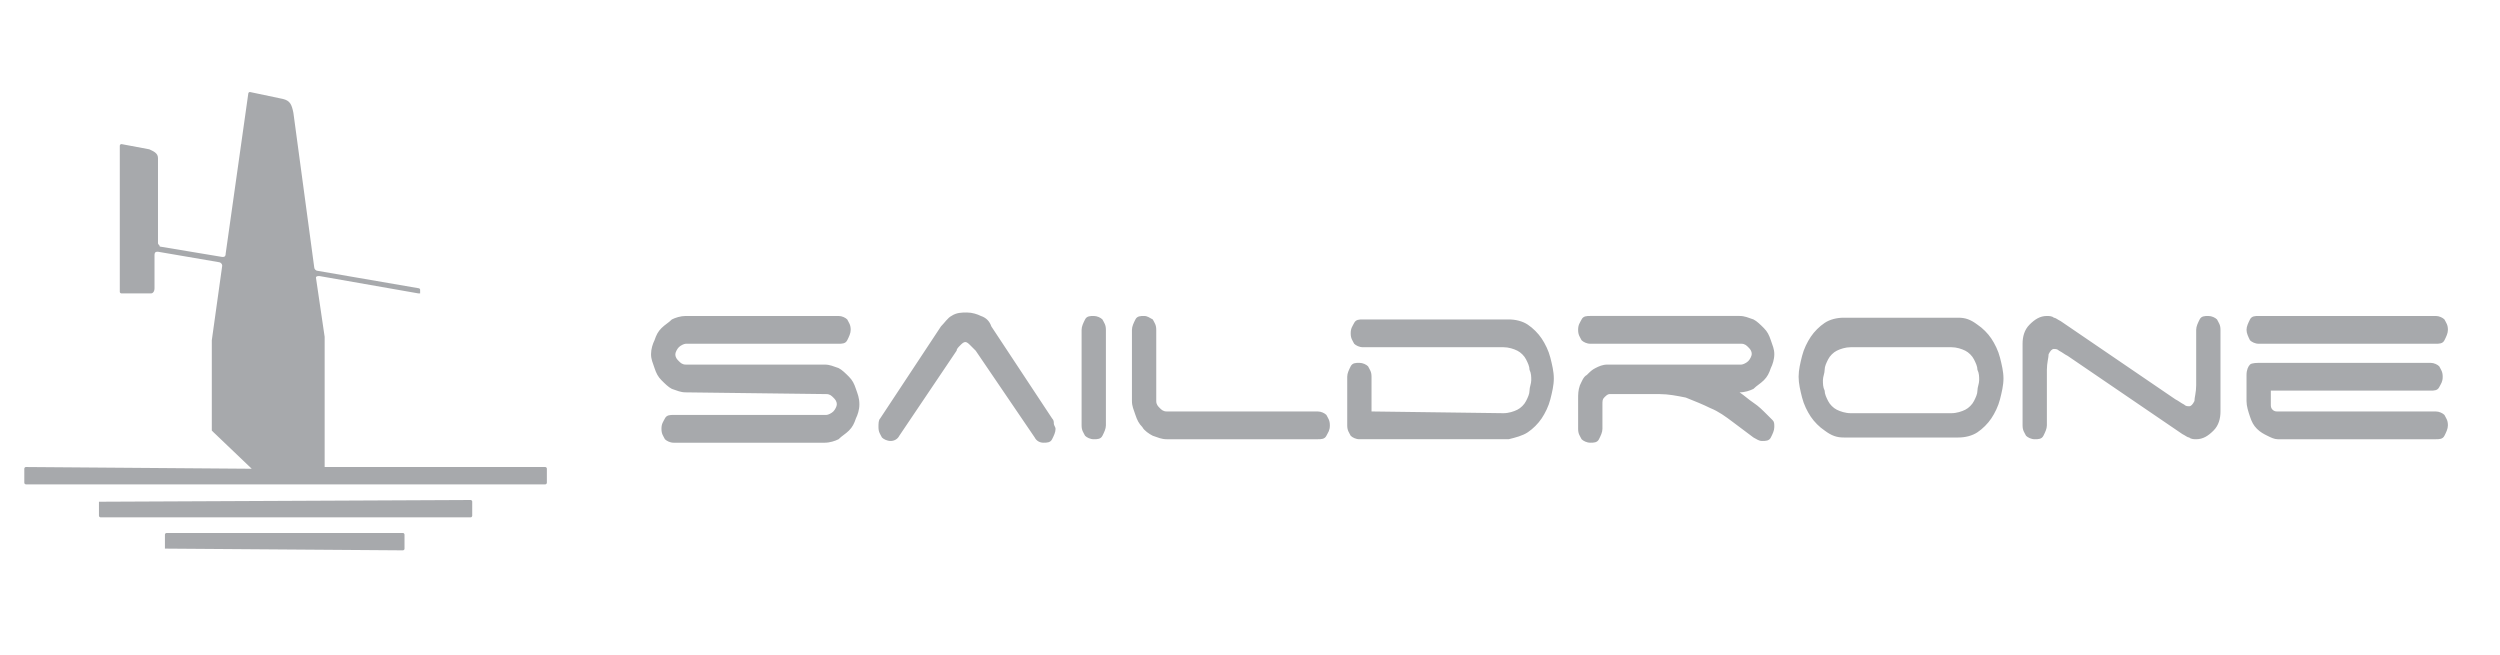
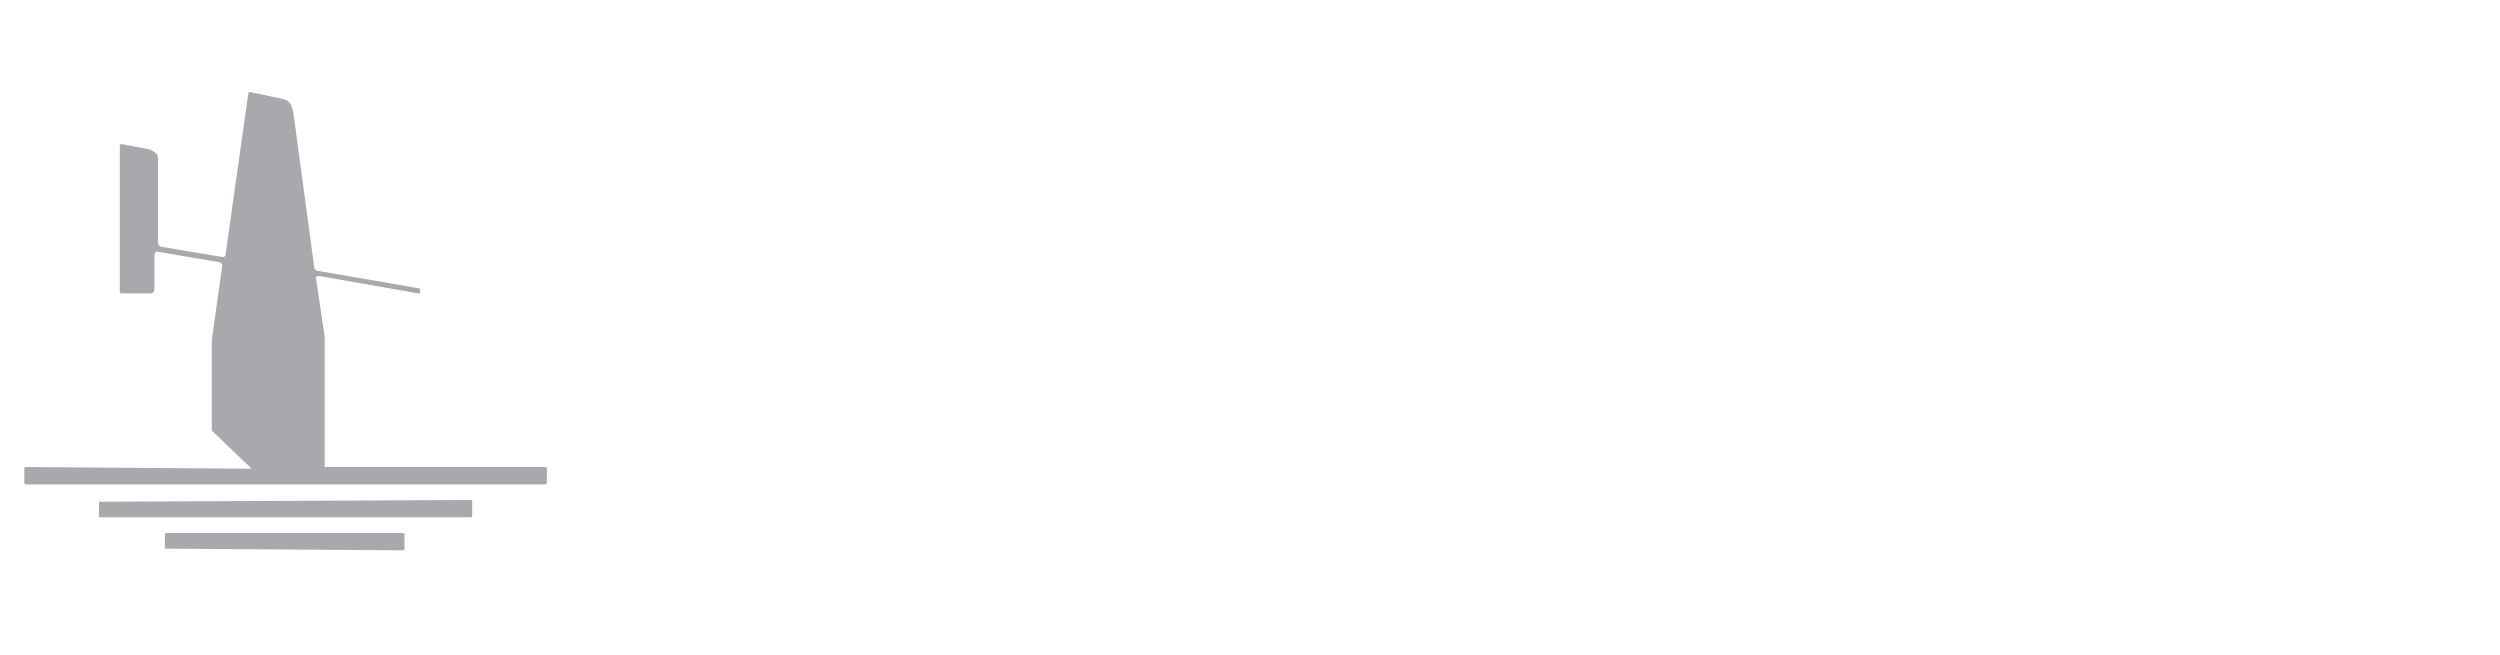
<svg xmlns="http://www.w3.org/2000/svg" version="1.1" id="Layer_2" x="0px" y="0px" viewBox="0 0 144 37.7" style="enable-background:new 0 0 144 37.7;" xml:space="preserve">
  <style type="text/css">
	.st0{fill:#A7A9AC;}
	.st1{fill-rule:evenodd;clip-rule:evenodd;fill:#A7A9AC;}
</style>
  <g>
-     <path class="st0" d="M39.5,22.6c-0.3,0-0.5-0.1-0.8-0.2c-0.2-0.1-0.4-0.3-0.6-0.5c-0.2-0.2-0.3-0.4-0.4-0.7   c-0.1-0.3-0.2-0.5-0.2-0.8c0-0.3,0.1-0.6,0.2-0.8c0.1-0.3,0.2-0.5,0.4-0.7c0.2-0.2,0.4-0.3,0.6-0.5c0.2-0.1,0.5-0.2,0.8-0.2h8.8   c0.2,0,0.4,0.1,0.5,0.2c0.1,0.2,0.2,0.3,0.2,0.6c0,0.2-0.1,0.4-0.2,0.6c-0.1,0.2-0.3,0.2-0.5,0.2h-8.8c-0.1,0-0.3,0.1-0.4,0.2   c-0.1,0.1-0.2,0.3-0.2,0.4c0,0.2,0.1,0.3,0.2,0.4c0.1,0.1,0.2,0.2,0.4,0.2h8c0.3,0,0.5,0.1,0.8,0.2c0.2,0.1,0.4,0.3,0.6,0.5   c0.2,0.2,0.3,0.4,0.4,0.7c0.1,0.3,0.2,0.5,0.2,0.9c0,0.3-0.1,0.6-0.2,0.8c-0.1,0.3-0.2,0.5-0.4,0.7c-0.2,0.2-0.4,0.3-0.6,0.5   c-0.2,0.1-0.5,0.2-0.8,0.2h-8.7c-0.2,0-0.4-0.1-0.5-0.2c-0.1-0.2-0.2-0.3-0.2-0.6s0.1-0.4,0.2-0.6c0.1-0.2,0.3-0.2,0.5-0.2h8.8   c0.1,0,0.3-0.1,0.4-0.2s0.2-0.3,0.2-0.4c0-0.2-0.1-0.3-0.2-0.4c-0.1-0.1-0.2-0.2-0.4-0.2L39.5,22.6L39.5,22.6z M51.8,25.1   c-0.1,0.2-0.3,0.3-0.5,0.3c-0.2,0-0.4-0.1-0.5-0.2c-0.1-0.2-0.2-0.3-0.2-0.6c0-0.2,0-0.4,0.1-0.5l3.5-5.3c0.2-0.2,0.4-0.5,0.6-0.6   c0.3-0.2,0.6-0.2,0.9-0.2c0.3,0,0.6,0.1,0.8,0.2c0.3,0.1,0.5,0.3,0.6,0.6l3.5,5.3c0.1,0.1,0.1,0.2,0.1,0.3c0,0.1,0.1,0.2,0.1,0.3   c0,0.2-0.1,0.4-0.2,0.6c-0.1,0.2-0.3,0.2-0.5,0.2c-0.2,0-0.4-0.1-0.5-0.3l-3.4-5c-0.1-0.1-0.2-0.2-0.3-0.3s-0.2-0.2-0.3-0.2   s-0.2,0.1-0.3,0.2s-0.2,0.2-0.2,0.3L51.8,25.1L51.8,25.1L51.8,25.1z M63.7,24.5c0,0.2-0.1,0.4-0.2,0.6c-0.1,0.2-0.3,0.2-0.5,0.2   s-0.4-0.1-0.5-0.2c-0.1-0.2-0.2-0.3-0.2-0.6V19c0-0.2,0.1-0.4,0.2-0.6c0.1-0.2,0.3-0.2,0.5-0.2c0.2,0,0.4,0.1,0.5,0.2   c0.1,0.2,0.2,0.3,0.2,0.6V24.5L63.7,24.5z M67.2,25.3c-0.3,0-0.5-0.1-0.8-0.2c-0.2-0.1-0.5-0.3-0.6-0.5c-0.2-0.2-0.3-0.4-0.4-0.7   c-0.1-0.3-0.2-0.5-0.2-0.8V19c0-0.2,0.1-0.4,0.2-0.6c0.1-0.2,0.3-0.2,0.5-0.2c0.2,0,0.3,0.1,0.5,0.2c0.1,0.2,0.2,0.3,0.2,0.6v4.1   c0,0.2,0.1,0.3,0.2,0.4s0.2,0.2,0.4,0.2h8.7c0.2,0,0.4,0.1,0.5,0.2c0.1,0.2,0.2,0.3,0.2,0.6s-0.1,0.4-0.2,0.6   c-0.1,0.2-0.3,0.2-0.5,0.2L67.2,25.3L67.2,25.3z M86.6,23.8c0.3,0,0.6-0.1,0.8-0.2c0.2-0.1,0.4-0.3,0.5-0.5   c0.1-0.2,0.2-0.4,0.2-0.6c0-0.2,0.1-0.4,0.1-0.6c0-0.2,0-0.4-0.1-0.6c0-0.2-0.1-0.4-0.2-0.6c-0.1-0.2-0.3-0.4-0.5-0.5   s-0.5-0.2-0.8-0.2h-8.1c-0.2,0-0.4-0.1-0.5-0.2c-0.1-0.2-0.2-0.3-0.2-0.6s0.1-0.4,0.2-0.6c0.1-0.2,0.3-0.2,0.5-0.2h8.4   c0.4,0,0.8,0.1,1.1,0.3c0.3,0.2,0.6,0.5,0.8,0.8c0.2,0.3,0.4,0.7,0.5,1.1c0.1,0.4,0.2,0.8,0.2,1.2c0,0.4-0.1,0.8-0.2,1.2   c-0.1,0.4-0.3,0.8-0.5,1.1c-0.2,0.3-0.5,0.6-0.8,0.8c-0.3,0.2-0.7,0.3-1.1,0.4h-8.6c-0.2,0-0.4-0.1-0.5-0.2   c-0.1-0.2-0.2-0.3-0.2-0.6v-2.8c0-0.2,0.1-0.4,0.2-0.6c0.1-0.2,0.3-0.2,0.5-0.2s0.4,0.1,0.5,0.2c0.1,0.2,0.2,0.3,0.2,0.6v2   L86.6,23.8L86.6,23.8z M100.2,22.6c0.3,0.2,0.5,0.4,0.8,0.6c0.3,0.2,0.5,0.4,0.8,0.7c0.1,0.1,0.2,0.2,0.3,0.3   c0.1,0.1,0.1,0.2,0.1,0.4c0,0.2-0.1,0.4-0.2,0.6c-0.1,0.2-0.3,0.2-0.5,0.2c-0.2,0-0.3-0.1-0.5-0.2c-0.4-0.3-0.8-0.6-1.2-0.9   c-0.4-0.3-0.8-0.6-1.3-0.8c-0.4-0.2-0.9-0.4-1.4-0.6c-0.5-0.1-1-0.2-1.5-0.2h-2.9c-0.1,0-0.2,0.1-0.3,0.2c-0.1,0.1-0.1,0.2-0.1,0.4   v1.4c0,0.2-0.1,0.4-0.2,0.6c-0.1,0.2-0.3,0.2-0.5,0.2c-0.2,0-0.4-0.1-0.5-0.2c-0.1-0.2-0.2-0.3-0.2-0.6V23c0-0.3,0-0.5,0.1-0.8   c0.1-0.2,0.2-0.5,0.4-0.6c0.2-0.2,0.3-0.3,0.5-0.4c0.2-0.1,0.4-0.2,0.7-0.2h7.7c0.1,0,0.3-0.1,0.4-0.2c0.1-0.1,0.2-0.3,0.2-0.4   c0-0.2-0.1-0.3-0.2-0.4c-0.1-0.1-0.2-0.2-0.4-0.2h-8.7c-0.2,0-0.4-0.1-0.5-0.2c-0.1-0.2-0.2-0.3-0.2-0.6s0.1-0.4,0.2-0.6   s0.3-0.2,0.5-0.2h8.6c0.3,0,0.5,0.1,0.8,0.2c0.2,0.1,0.4,0.3,0.6,0.5c0.2,0.2,0.3,0.4,0.4,0.7c0.1,0.3,0.2,0.5,0.2,0.8   s-0.1,0.6-0.2,0.8c-0.1,0.3-0.2,0.5-0.4,0.7c-0.2,0.2-0.4,0.3-0.6,0.5C100.8,22.5,100.5,22.6,100.2,22.6L100.2,22.6L100.2,22.6z    M112.4,23.8c0.3,0,0.6-0.1,0.8-0.2c0.2-0.1,0.4-0.3,0.5-0.5c0.1-0.2,0.2-0.4,0.2-0.6c0-0.2,0.1-0.4,0.1-0.6c0-0.2,0-0.4-0.1-0.6   c0-0.2-0.1-0.4-0.2-0.6c-0.1-0.2-0.3-0.4-0.5-0.5c-0.2-0.1-0.5-0.2-0.8-0.2h-5.8c-0.3,0-0.6,0.1-0.8,0.2c-0.2,0.1-0.4,0.3-0.5,0.5   c-0.1,0.2-0.2,0.4-0.2,0.6c0,0.2-0.1,0.4-0.1,0.6c0,0.2,0,0.4,0.1,0.6c0,0.2,0.1,0.4,0.2,0.6c0.1,0.2,0.3,0.4,0.5,0.5   c0.2,0.1,0.5,0.2,0.8,0.2H112.4z M115.4,21.8c0,0.4-0.1,0.8-0.2,1.2c-0.1,0.4-0.3,0.8-0.5,1.1c-0.2,0.3-0.5,0.6-0.8,0.8   c-0.3,0.2-0.7,0.3-1.1,0.3h-6.6c-0.4,0-0.7-0.1-1.1-0.4c-0.3-0.2-0.6-0.5-0.8-0.8c-0.2-0.3-0.4-0.7-0.5-1.1   c-0.1-0.4-0.2-0.8-0.2-1.2s0.1-0.8,0.2-1.2c0.1-0.4,0.3-0.8,0.5-1.1c0.2-0.3,0.5-0.6,0.8-0.8c0.3-0.2,0.7-0.3,1.1-0.3h6.6   c0.4,0,0.7,0.1,1.1,0.4c0.3,0.2,0.6,0.5,0.8,0.8c0.2,0.3,0.4,0.7,0.5,1.1C115.3,21,115.4,21.4,115.4,21.8L115.4,21.8L115.4,21.8z    M126.5,19c0-0.2,0.1-0.4,0.2-0.6c0.1-0.2,0.3-0.2,0.5-0.2s0.4,0.1,0.5,0.2c0.1,0.2,0.2,0.3,0.2,0.6v4.7c0,0.4-0.1,0.8-0.4,1.1   c-0.3,0.3-0.6,0.5-1,0.5c-0.1,0-0.3,0-0.4-0.1c-0.1,0-0.2-0.1-0.4-0.2l-6.6-4.5c-0.2-0.1-0.3-0.2-0.5-0.3c-0.1-0.1-0.2-0.1-0.3-0.1   c-0.1,0-0.2,0.1-0.3,0.3c0,0.2-0.1,0.5-0.1,0.9v3.2c0,0.2-0.1,0.4-0.2,0.6c-0.1,0.2-0.3,0.2-0.5,0.2s-0.4-0.1-0.5-0.2   c-0.1-0.2-0.2-0.3-0.2-0.6v-4.7c0-0.4,0.1-0.8,0.4-1.1c0.3-0.3,0.6-0.5,1-0.5c0.1,0,0.3,0,0.4,0.1c0.1,0,0.2,0.1,0.4,0.2l6.6,4.5   c0.2,0.1,0.3,0.2,0.5,0.3c0.1,0.1,0.2,0.1,0.3,0.1c0.1,0,0.2-0.1,0.3-0.3c0-0.2,0.1-0.5,0.1-0.9V19L126.5,19L126.5,19z M129.4,19   c0-0.2,0.1-0.4,0.2-0.6c0.1-0.2,0.3-0.2,0.5-0.2h10.2c0.2,0,0.4,0.1,0.5,0.2c0.1,0.2,0.2,0.3,0.2,0.6c0,0.2-0.1,0.4-0.2,0.6   c-0.1,0.2-0.3,0.2-0.5,0.2h-10.2c-0.2,0-0.4-0.1-0.5-0.2C129.5,19.4,129.4,19.2,129.4,19L129.4,19L129.4,19z M131.2,25.3   c-0.2,0-0.4-0.1-0.6-0.2c-0.2-0.1-0.4-0.2-0.6-0.4c-0.2-0.2-0.3-0.4-0.4-0.7c-0.1-0.3-0.2-0.6-0.2-0.9v-1.5c0-0.3,0.1-0.5,0.2-0.6   c0.1-0.1,0.4-0.1,0.7-0.1h9.7c0.2,0,0.4,0.1,0.5,0.2c0.1,0.2,0.2,0.3,0.2,0.6s-0.1,0.4-0.2,0.6s-0.3,0.2-0.5,0.2h-9.2v0.8   c0,0.1,0,0.2,0.1,0.3c0.1,0.1,0.2,0.1,0.3,0.1h9.1c0.2,0,0.4,0.1,0.5,0.2c0.1,0.2,0.2,0.3,0.2,0.6c0,0.2-0.1,0.4-0.2,0.6   c-0.1,0.2-0.3,0.2-0.5,0.2L131.2,25.3L131.2,25.3z" />
    <path class="st1" d="M9.5,31.6C9.5,31.6,9.6,31.6,9.5,31.6l13.7,0.1c0,0,0.1,0,0.1-0.1v-0.8c0,0,0-0.1-0.1-0.1H9.6   c0,0-0.1,0-0.1,0.1V31.6z M14.5,27C14.5,27,14.5,26.9,14.5,27l-2.2-2.1c0,0-0.1-0.1-0.1-0.1v-5.1c0,0,0-0.1,0-0.1l0.6-4.3   c0-0.1-0.1-0.2-0.2-0.2l-3.5-0.6c-0.1,0-0.2,0-0.2,0.2v1.9c0,0.2-0.1,0.3-0.2,0.3H7c0,0-0.1,0-0.1-0.1l0-8.4c0,0,0-0.1,0.1-0.1   l1.6,0.3c0.2,0.1,0.5,0.2,0.5,0.5v4.9c0,0.1,0.1,0.1,0.1,0.2l3.6,0.6c0.1,0,0.2,0,0.2-0.2l1.3-9.2c0,0,0-0.1,0.1-0.1l1.9,0.4   c0.4,0.1,0.5,0.3,0.6,0.8l1.2,8.9c0,0.1,0.1,0.2,0.2,0.2l5.8,1c0,0,0.1,0,0.1,0.1l0,0.2c0,0-0.1,0-0.1,0l-5.7-1   c-0.1,0-0.2,0-0.2,0.1l0.5,3.4c0,0,0,0.1,0,0.1v7.3c0,0,0,0.1,0,0.1s0,0,0.1,0h12.6c0,0,0.1,0,0.1,0.1v0.8c0,0,0,0.1-0.1,0.1H1.5   c0,0-0.1,0-0.1-0.1V27c0,0,0-0.1,0.1-0.1L14.5,27C14.5,27,14.5,27,14.5,27L14.5,27z M5.7,28.9C5.7,28.9,5.7,28.8,5.7,28.9l21.4-0.1   c0,0,0.1,0,0.1,0.1v0.8c0,0,0,0.1-0.1,0.1H5.8c0,0-0.1,0-0.1-0.1C5.7,29.7,5.7,28.9,5.7,28.9z" />
  </g>
</svg>